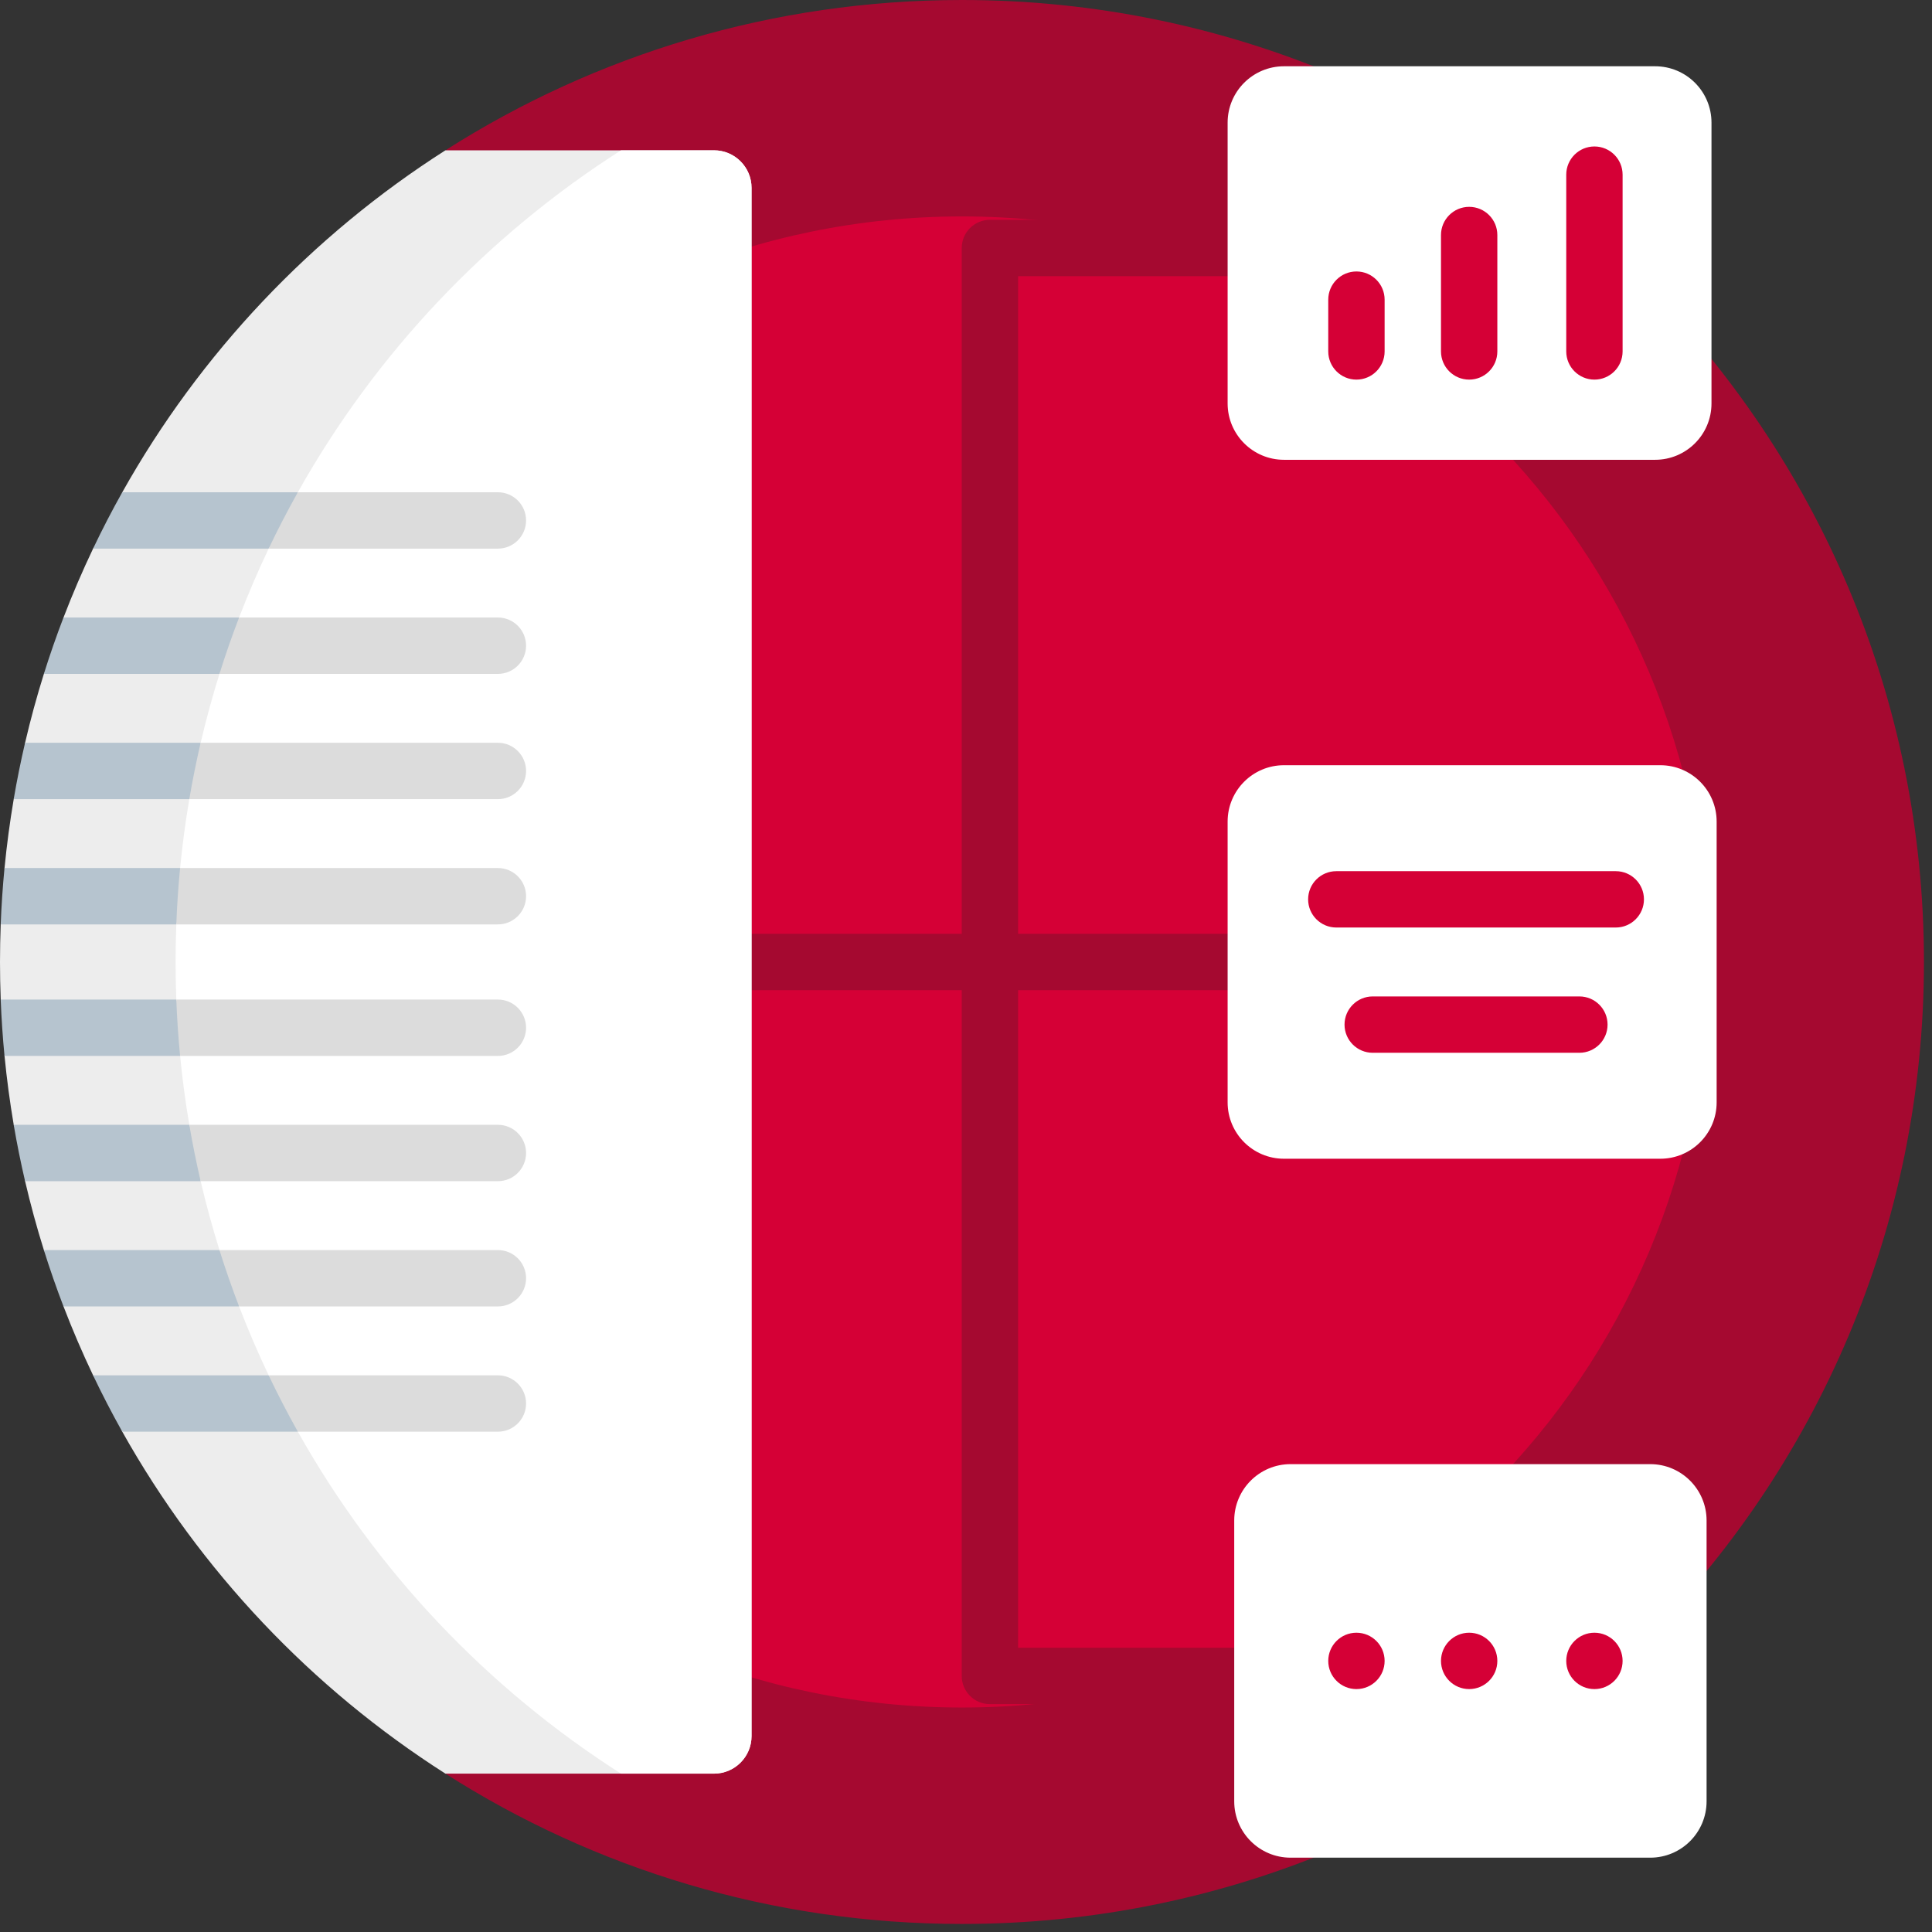
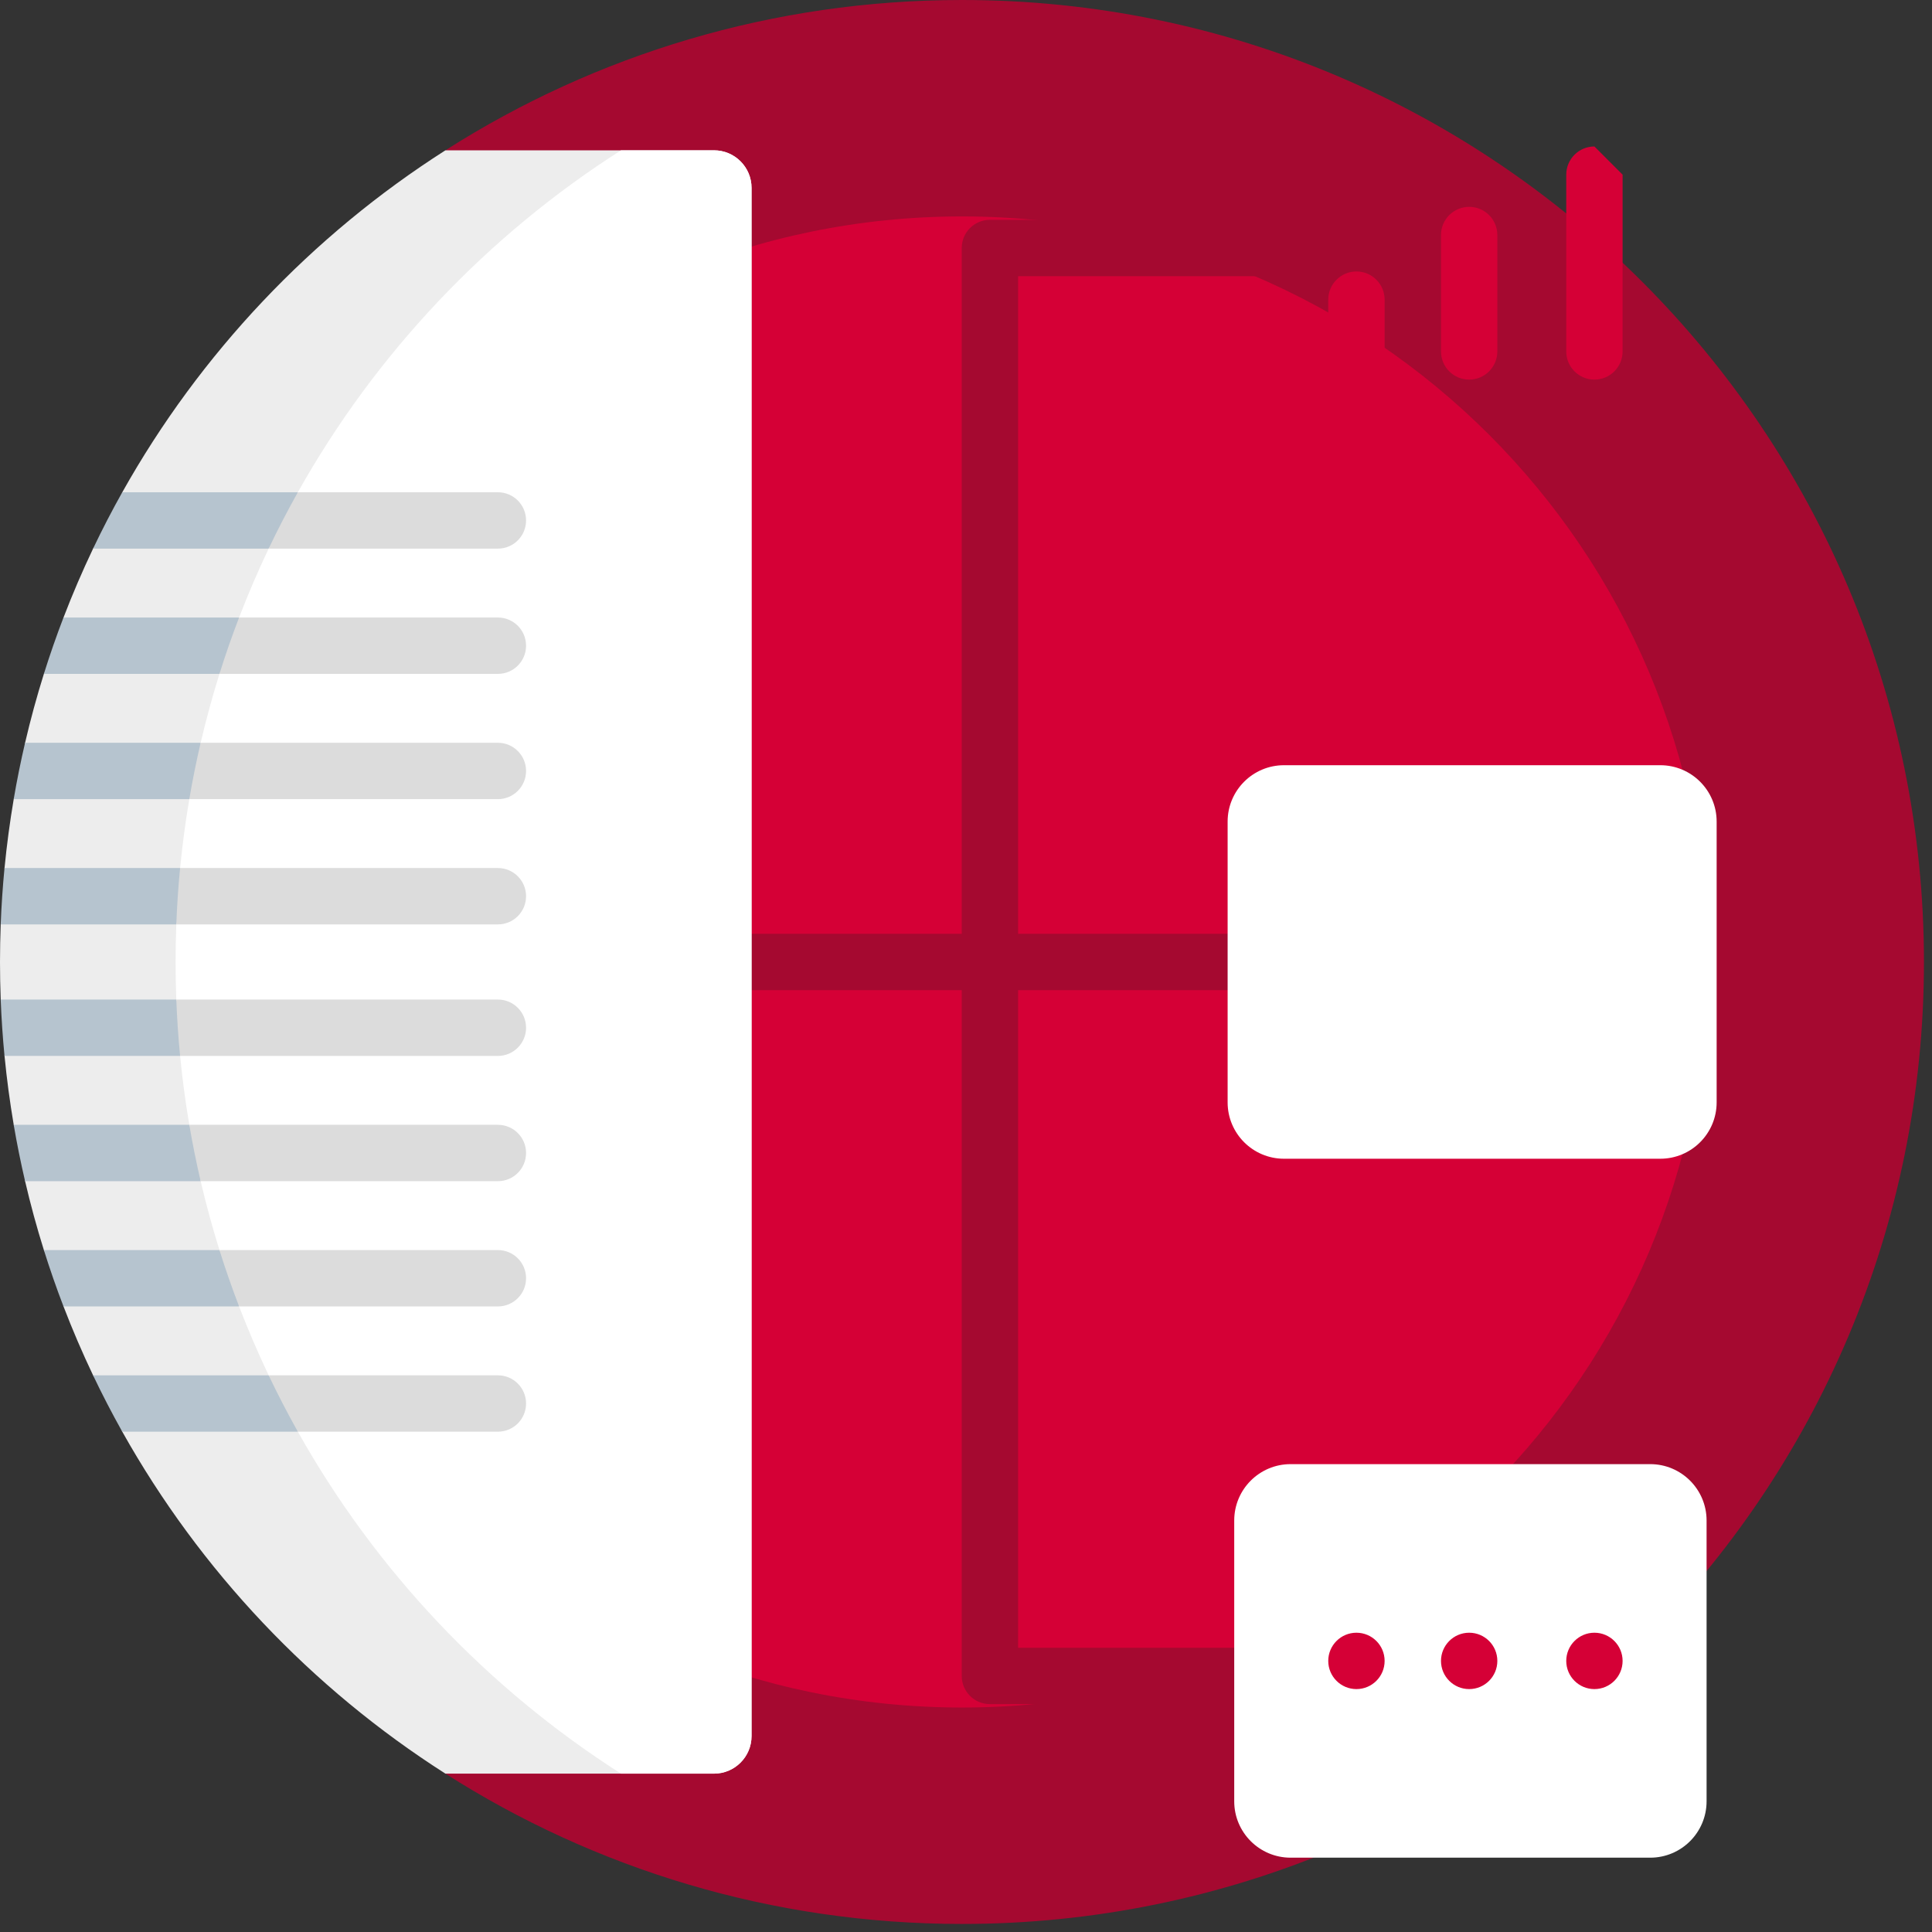
<svg xmlns="http://www.w3.org/2000/svg" width="96" height="96" viewBox="0 0 96 96" fill="none">
  <rect x="0" y="0" width="96" height="96" fill="#333333" stroke="none" />
  <g id="Group">
    <path id="Vector" d="M95.6 47.8C95.6 74.199 74.199 95.6 47.8 95.6C38.354 95.6 29.547 92.86 22.133 88.131C21.097 87.471 21.138 8.101 22.196 7.429C29.597 2.725 38.38 0 47.8 0C74.199 0 95.6 21.401 95.6 47.8Z" fill="#A50930" />
    <path id="Vector_2" d="M84.845 47.8C84.845 68.26 68.259 84.846 47.8 84.846C27.34 84.846 10.754 68.26 10.754 47.8C10.754 27.34 27.34 10.754 47.8 10.754C68.26 10.754 84.845 27.34 84.845 47.8Z" fill="#D50036" />
    <path id="Vector_3" d="M50.589 49.2V81.876H72.171C72.944 81.876 73.571 82.503 73.571 83.276C73.571 84.05 72.944 84.677 72.171 84.677H49.188C48.415 84.677 47.788 84.05 47.788 83.276V49.2H36.652C35.879 49.2 35.252 48.573 35.252 47.8C35.252 47.026 35.879 46.399 36.652 46.399H47.788V12.323C47.788 11.55 48.415 10.923 49.188 10.923H72.171C72.944 10.923 73.571 11.55 73.571 12.323C73.571 13.097 72.944 13.724 72.171 13.724H50.589V46.399H72.171C72.944 46.399 73.571 47.026 73.571 47.8C73.571 48.573 72.944 49.2 72.171 49.2H50.589Z" fill="#A50930" />
    <path id="Vector_4" d="M37.344 9.336V86.264C37.344 87.295 36.508 88.131 35.477 88.131H22.133C15.479 83.888 9.946 78.043 6.076 71.14C5.973 70.957 6.373 70.713 6.273 70.528C5.99 70.008 5.718 69.483 5.454 68.951C5.343 68.728 4.733 68.564 4.625 68.339C4.093 67.221 3.602 66.079 3.156 64.916C3.11 64.798 3.386 64.604 3.341 64.485C3.101 63.845 2.875 63.199 2.662 62.546C2.608 62.377 2.234 62.284 2.18 62.115C1.828 60.992 1.516 59.85 1.247 58.692C1.209 58.531 1.518 58.331 1.482 58.169C1.353 57.588 1.234 57.003 1.127 56.414C1.092 56.227 0.714 56.079 0.682 55.891C0.49 54.763 0.337 53.622 0.225 52.468C0.209 52.309 0.542 52.12 0.528 51.961C0.477 51.369 0.436 50.773 0.407 50.175C0.398 49.996 0.043 49.846 0.036 49.667C0.012 49.048 0 48.425 0 47.8C0 47.175 0.012 46.553 0.036 45.933C0.041 45.79 0.344 45.682 0.351 45.54C0.383 44.864 0.429 44.193 0.489 43.525C0.499 43.405 0.213 43.252 0.225 43.132C0.337 41.978 0.49 40.837 0.682 39.709C0.704 39.582 1.129 39.434 1.151 39.308C1.272 38.637 1.406 37.97 1.553 37.309C1.585 37.168 1.214 37.049 1.247 36.908C1.516 35.75 1.828 34.609 2.18 33.485C2.217 33.37 2.581 33.228 2.618 33.113C2.841 32.42 3.079 31.735 3.332 31.057C3.382 30.924 3.105 30.817 3.156 30.684C3.602 29.521 4.093 28.379 4.625 27.261C4.705 27.094 5.301 27.042 5.383 26.876C5.685 26.26 6 25.652 6.328 25.052C6.415 24.893 5.987 24.619 6.076 24.461C9.945 17.558 15.479 11.713 22.133 7.469H35.477C36.508 7.469 37.344 8.305 37.344 9.336Z" fill="#EDEDED" />
    <path id="Vector_5" d="M81.998 92.307H64.129C62.582 92.307 61.328 91.053 61.328 89.506V75.553C61.328 74.006 62.582 72.752 64.129 72.752H81.998C83.545 72.752 84.799 74.006 84.799 75.553V89.506C84.799 91.053 83.545 92.307 81.998 92.307Z" fill="white" />
    <path id="Vector_6" d="M68.801 82.53C68.801 83.303 68.174 83.93 67.4 83.93C66.627 83.93 66 83.303 66 82.53C66 81.756 66.627 81.129 67.4 81.129C68.174 81.129 68.801 81.756 68.801 82.53ZM73.002 81.129C72.229 81.129 71.602 81.756 71.602 82.53C71.602 83.303 72.229 83.93 73.002 83.93C73.775 83.93 74.402 83.303 74.402 82.53C74.402 81.756 73.775 81.129 73.002 81.129ZM79.226 81.129C78.453 81.129 77.826 81.756 77.826 82.53C77.826 83.303 78.453 83.93 79.226 83.93C79.999 83.93 80.626 83.303 80.626 82.53C80.626 81.756 79.999 81.129 79.226 81.129Z" fill="#D50036" />
    <path id="Vector_7" d="M82.498 57.577H63.801C62.254 57.577 61 56.323 61 54.776V40.824C61 39.277 62.254 38.023 63.801 38.023H82.498C84.045 38.023 85.299 39.277 85.299 40.824V54.776C85.299 56.323 84.045 57.577 82.498 57.577Z" fill="white" />
-     <path id="Vector_8" d="M81.687 44.688C81.687 45.461 81.06 46.088 80.287 46.088H66.4C65.627 46.088 65 45.461 65 44.688C65 43.915 65.627 43.288 66.4 43.288H80.287C81.06 43.288 81.687 43.915 81.687 44.688ZM78.478 49.512H68.209C67.436 49.512 66.809 50.139 66.809 50.912C66.809 51.685 67.436 52.312 68.209 52.312H78.478C79.252 52.312 79.879 51.685 79.879 50.912C79.879 50.139 79.252 49.512 78.478 49.512Z" fill="#D50036" />
-     <path id="Vector_9" d="M82.242 22.847H63.801C62.254 22.847 61 21.593 61 20.047V6.094C61 4.547 62.254 3.293 63.801 3.293H82.242C83.789 3.293 85.043 4.547 85.043 6.094V20.047C85.043 21.593 83.789 22.847 82.242 22.847Z" fill="white" />
-     <path id="Vector_10" d="M74.402 11.678V17.462C74.402 18.236 73.775 18.863 73.002 18.863C72.229 18.863 71.602 18.236 71.602 17.462V11.678C71.602 10.905 72.229 10.278 73.002 10.278C73.775 10.278 74.402 10.905 74.402 11.678ZM67.4 13.489C66.627 13.489 66 14.117 66 14.89V17.462C66 18.236 66.627 18.863 67.4 18.863C68.174 18.863 68.801 18.236 68.801 17.462V14.89C68.801 14.117 68.174 13.489 67.4 13.489ZM79.226 7.278C78.453 7.278 77.826 7.905 77.826 8.679V17.462C77.826 18.236 78.453 18.863 79.226 18.863C79.999 18.863 80.626 18.236 80.626 17.462V8.679C80.626 7.905 79.999 7.278 79.226 7.278Z" fill="#D50036" />
+     <path id="Vector_10" d="M74.402 11.678V17.462C74.402 18.236 73.775 18.863 73.002 18.863C72.229 18.863 71.602 18.236 71.602 17.462V11.678C71.602 10.905 72.229 10.278 73.002 10.278C73.775 10.278 74.402 10.905 74.402 11.678ZM67.4 13.489C66.627 13.489 66 14.117 66 14.89V17.462C66 18.236 66.627 18.863 67.4 18.863C68.174 18.863 68.801 18.236 68.801 17.462V14.89C68.801 14.117 68.174 13.489 67.4 13.489ZM79.226 7.278C78.453 7.278 77.826 7.905 77.826 8.679V17.462C77.826 18.236 78.453 18.863 79.226 18.863C79.999 18.863 80.626 18.236 80.626 17.462V8.679Z" fill="#D50036" />
    <path id="Vector_11" d="M26.14 69.739C26.14 70.513 25.513 71.14 24.739 71.14H6.075C5.562 70.224 5.078 69.29 4.625 68.339H24.739C25.513 68.339 26.14 68.966 26.14 69.739ZM24.739 62.115H2.18C2.477 63.062 2.802 63.996 3.155 64.916H24.739C25.513 64.916 26.14 64.289 26.14 63.515C26.14 62.742 25.513 62.115 24.739 62.115ZM24.739 55.891H0.681C0.842 56.834 1.031 57.768 1.246 58.692H24.739C25.513 58.692 26.14 58.065 26.14 57.291C26.14 56.518 25.513 55.891 24.739 55.891ZM26.14 25.86C26.14 25.087 25.513 24.46 24.739 24.46H6.075C5.562 25.375 5.078 26.309 4.625 27.261H24.739C25.513 27.261 26.14 26.634 26.14 25.86ZM24.739 30.684H3.155C2.802 31.604 2.477 32.538 2.18 33.485H24.739C25.513 33.485 26.14 32.858 26.14 32.084C26.14 31.311 25.513 30.684 24.739 30.684ZM24.739 36.908H1.246C1.031 37.832 0.842 38.765 0.681 39.709H24.739C25.513 39.709 26.14 39.082 26.14 38.308C26.14 37.535 25.513 36.908 24.739 36.908ZM24.739 43.132H0.224C0.135 44.058 0.071 44.992 0.035 45.933H24.739C25.513 45.933 26.14 45.306 26.14 44.532C26.14 43.759 25.513 43.132 24.739 43.132ZM24.739 49.667H0.035C0.071 50.608 0.135 51.542 0.224 52.468H24.739C25.513 52.468 26.14 51.841 26.14 51.067C26.14 50.294 25.513 49.667 24.739 49.667Z" fill="#B6C4CF" />
    <path id="Vector_12" d="M8.761 45.933C8.768 45.734 9.334 45.491 9.344 45.293C9.375 44.686 9.417 44.081 9.47 43.48C9.482 43.349 8.937 43.263 8.95 43.132C9.062 41.978 9.214 40.837 9.407 39.709C9.428 39.584 9.898 39.459 9.921 39.334C10.037 38.684 10.166 38.038 10.308 37.397C10.345 37.233 9.933 37.071 9.971 36.908C10.241 35.75 10.553 34.608 10.905 33.485C10.96 33.308 11.465 33.132 11.522 32.956C11.712 32.375 11.912 31.799 12.123 31.228C12.191 31.046 11.811 30.865 11.88 30.684C12.327 29.52 12.817 28.379 13.35 27.261C13.427 27.1 13.894 26.93 13.973 26.77C14.274 26.156 14.588 25.55 14.914 24.951C15.005 24.784 14.707 24.626 14.8 24.46C18.67 17.557 24.204 11.712 30.858 7.469H35.477C36.508 7.469 37.344 8.305 37.344 9.336V86.264C37.344 87.295 36.508 88.131 35.477 88.131H30.858C24.204 83.888 18.67 78.043 14.801 71.14C14.704 70.968 15.153 70.778 15.059 70.605C14.748 70.035 14.449 69.458 14.161 68.874C14.071 68.691 13.438 68.523 13.35 68.339C12.818 67.221 12.327 66.08 11.88 64.916C11.782 64.658 12.423 64.495 12.328 64.235C12.155 63.759 11.989 63.279 11.831 62.796C11.767 62.602 10.967 62.311 10.905 62.115C10.553 60.992 10.241 59.85 9.971 58.692C9.928 58.506 10.343 58.304 10.302 58.117C10.183 57.577 10.073 57.033 9.972 56.486C9.935 56.284 9.441 56.095 9.407 55.891C9.214 54.763 9.062 53.622 8.95 52.468C8.936 52.326 9.381 52.17 9.368 52.028C9.313 51.403 9.27 50.775 9.24 50.144C9.232 49.98 8.767 49.831 8.76 49.667C8.737 49.048 8.725 48.425 8.725 47.8C8.725 47.175 8.737 46.552 8.761 45.933Z" fill="white" />
    <path id="Vector_13" d="M26.14 32.084C26.14 32.858 25.513 33.485 24.74 33.485H10.904C11.201 32.538 11.527 31.604 11.88 30.684H24.74C25.513 30.684 26.14 31.311 26.14 32.084ZM24.74 49.667H8.76C8.796 50.608 8.859 51.542 8.949 52.468H24.74C25.513 52.468 26.14 51.841 26.14 51.067C26.14 50.294 25.513 49.667 24.74 49.667ZM24.74 43.132H8.949C8.859 44.058 8.796 44.992 8.76 45.933H24.74C25.513 45.933 26.14 45.306 26.14 44.532C26.14 43.759 25.513 43.132 24.74 43.132ZM24.74 36.908H9.97C9.755 37.831 9.567 38.765 9.406 39.709H24.74C25.513 39.709 26.14 39.082 26.14 38.308C26.14 37.535 25.513 36.908 24.74 36.908ZM24.74 68.339H13.349C13.803 69.29 14.287 70.224 14.8 71.14H24.74C25.513 71.14 26.14 70.513 26.14 69.739C26.14 68.966 25.513 68.339 24.74 68.339ZM26.14 25.86C26.14 25.087 25.513 24.46 24.74 24.46H14.8C14.287 25.375 13.803 26.309 13.349 27.261H24.74C25.513 27.261 26.14 26.634 26.14 25.86ZM24.74 55.891H9.406C9.567 56.834 9.755 57.768 9.97 58.692H24.74C25.513 58.692 26.14 58.065 26.14 57.291C26.14 56.518 25.513 55.891 24.74 55.891ZM24.74 62.115H10.904C11.201 63.062 11.527 63.996 11.88 64.916H24.74C25.513 64.916 26.14 64.289 26.14 63.515C26.14 62.742 25.513 62.115 24.74 62.115Z" fill="#DCDCDC" />
  </g>
</svg>